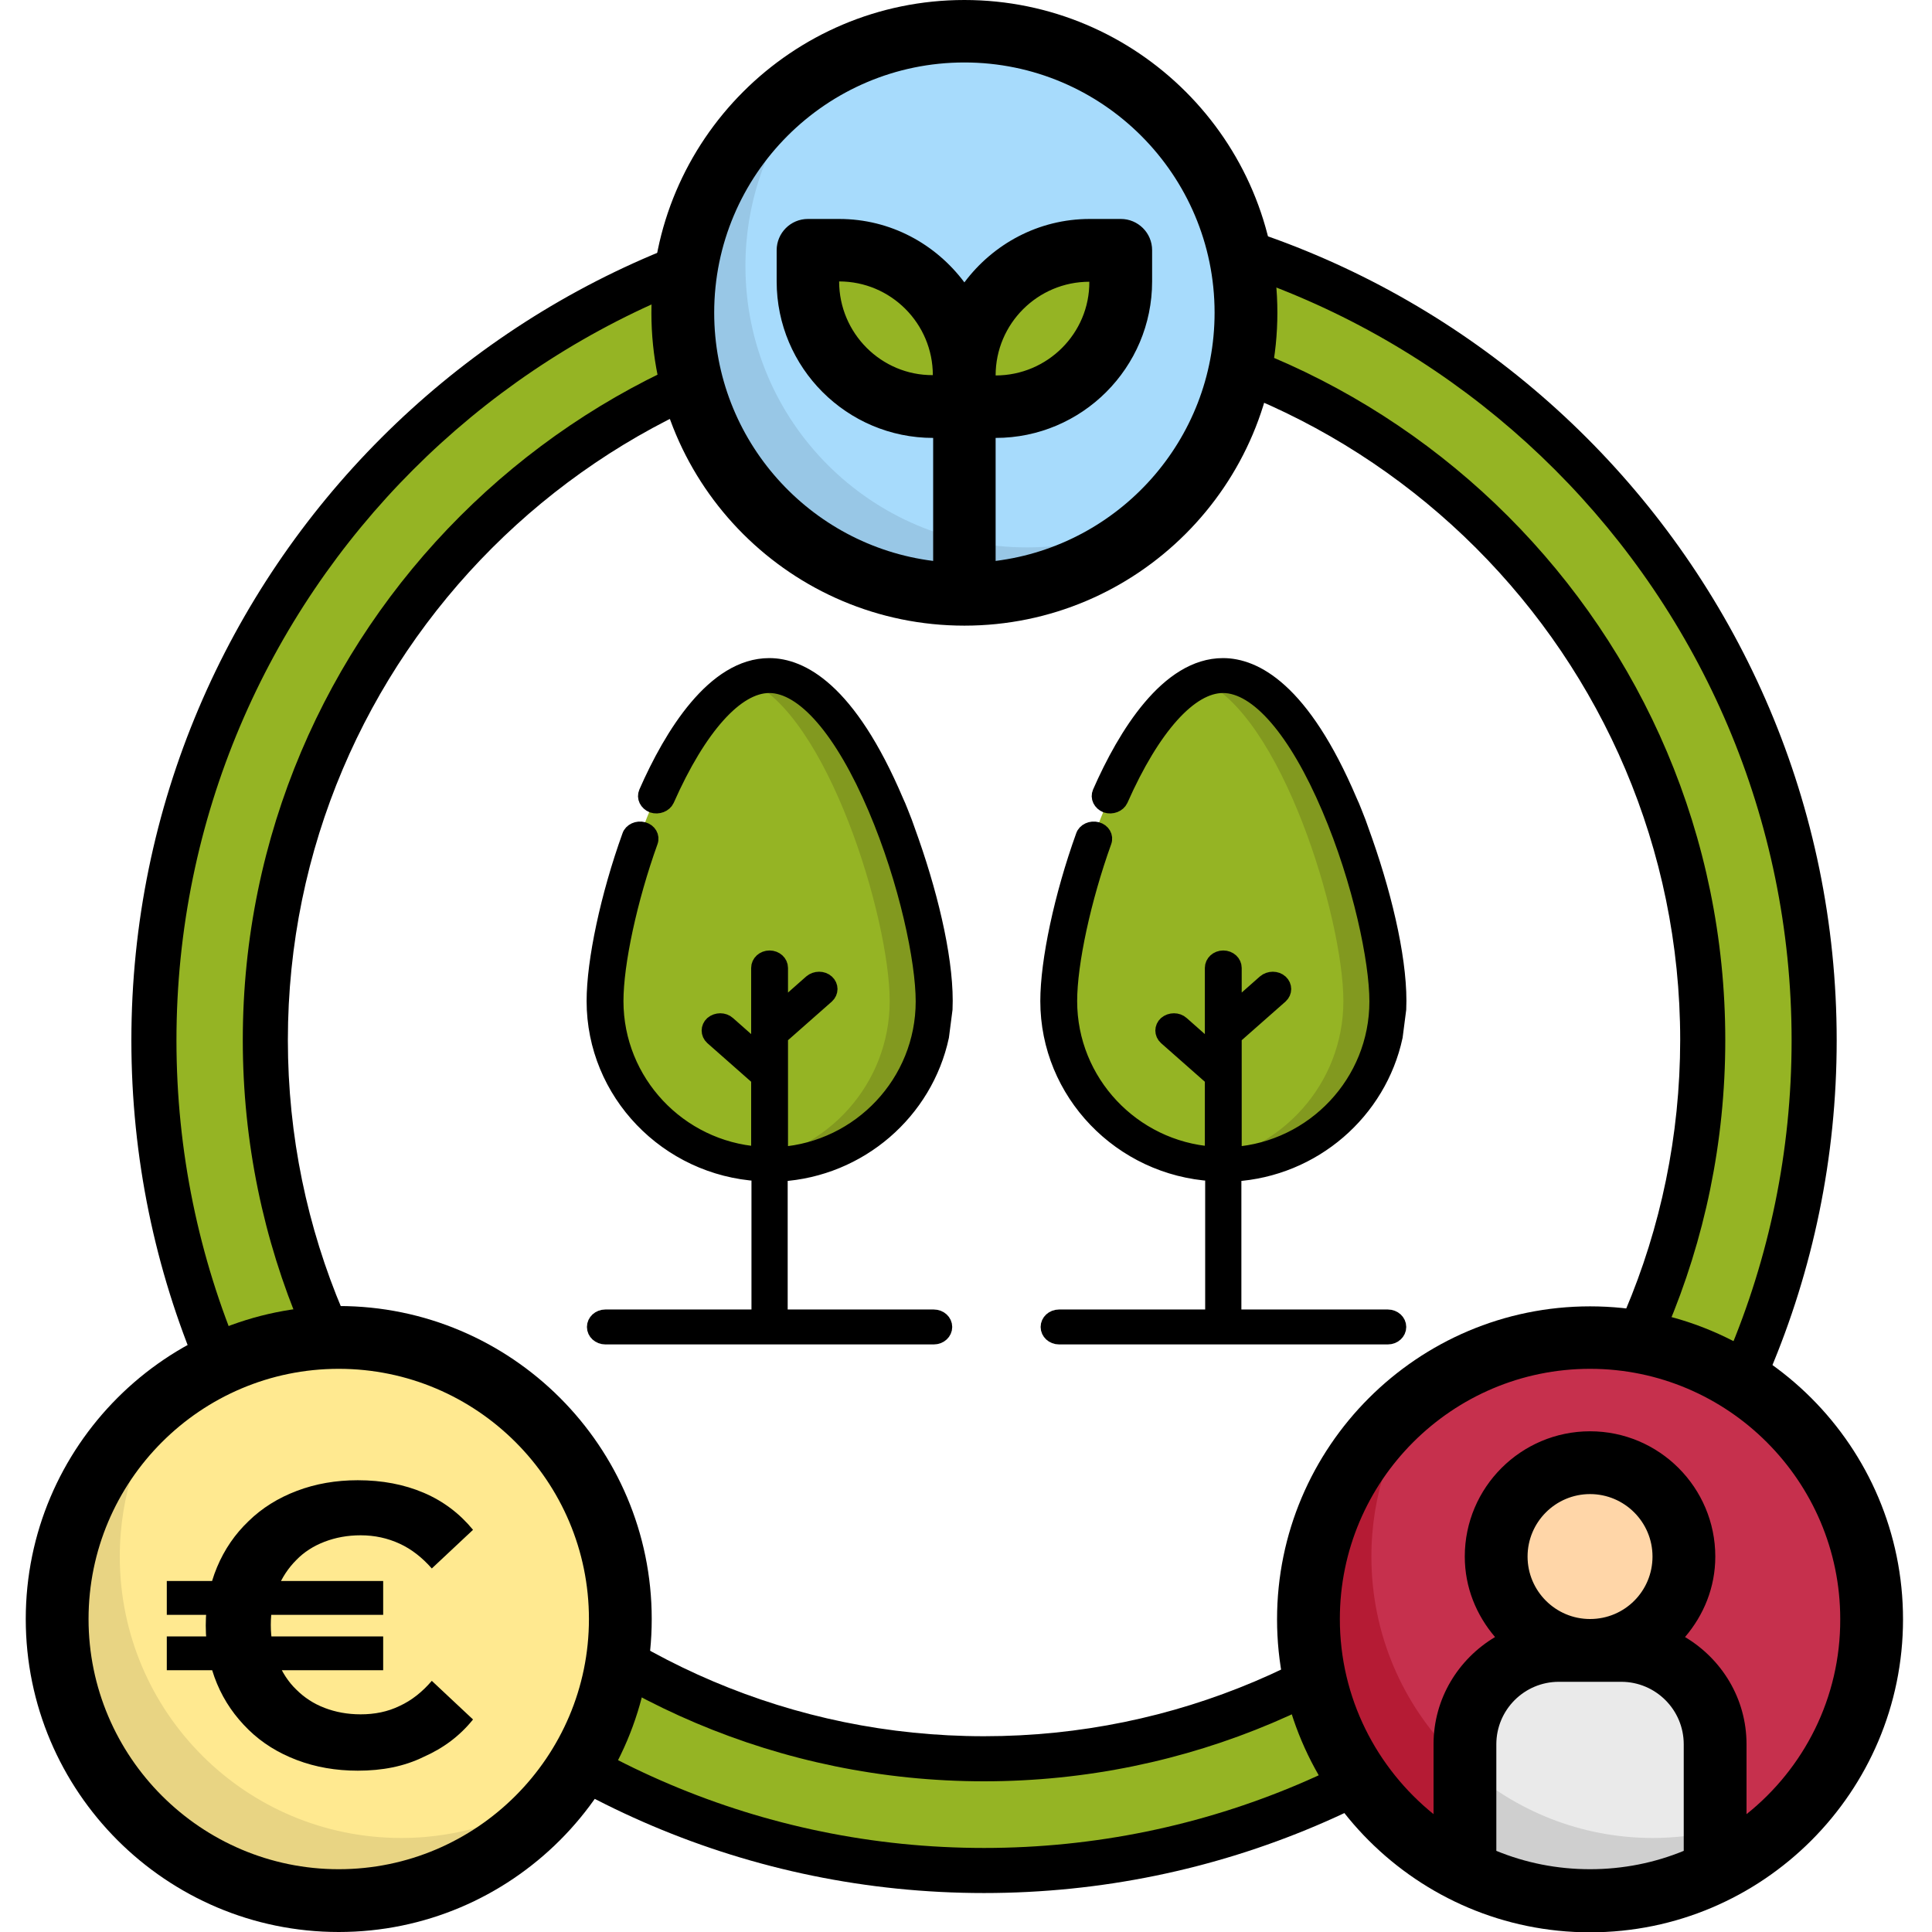
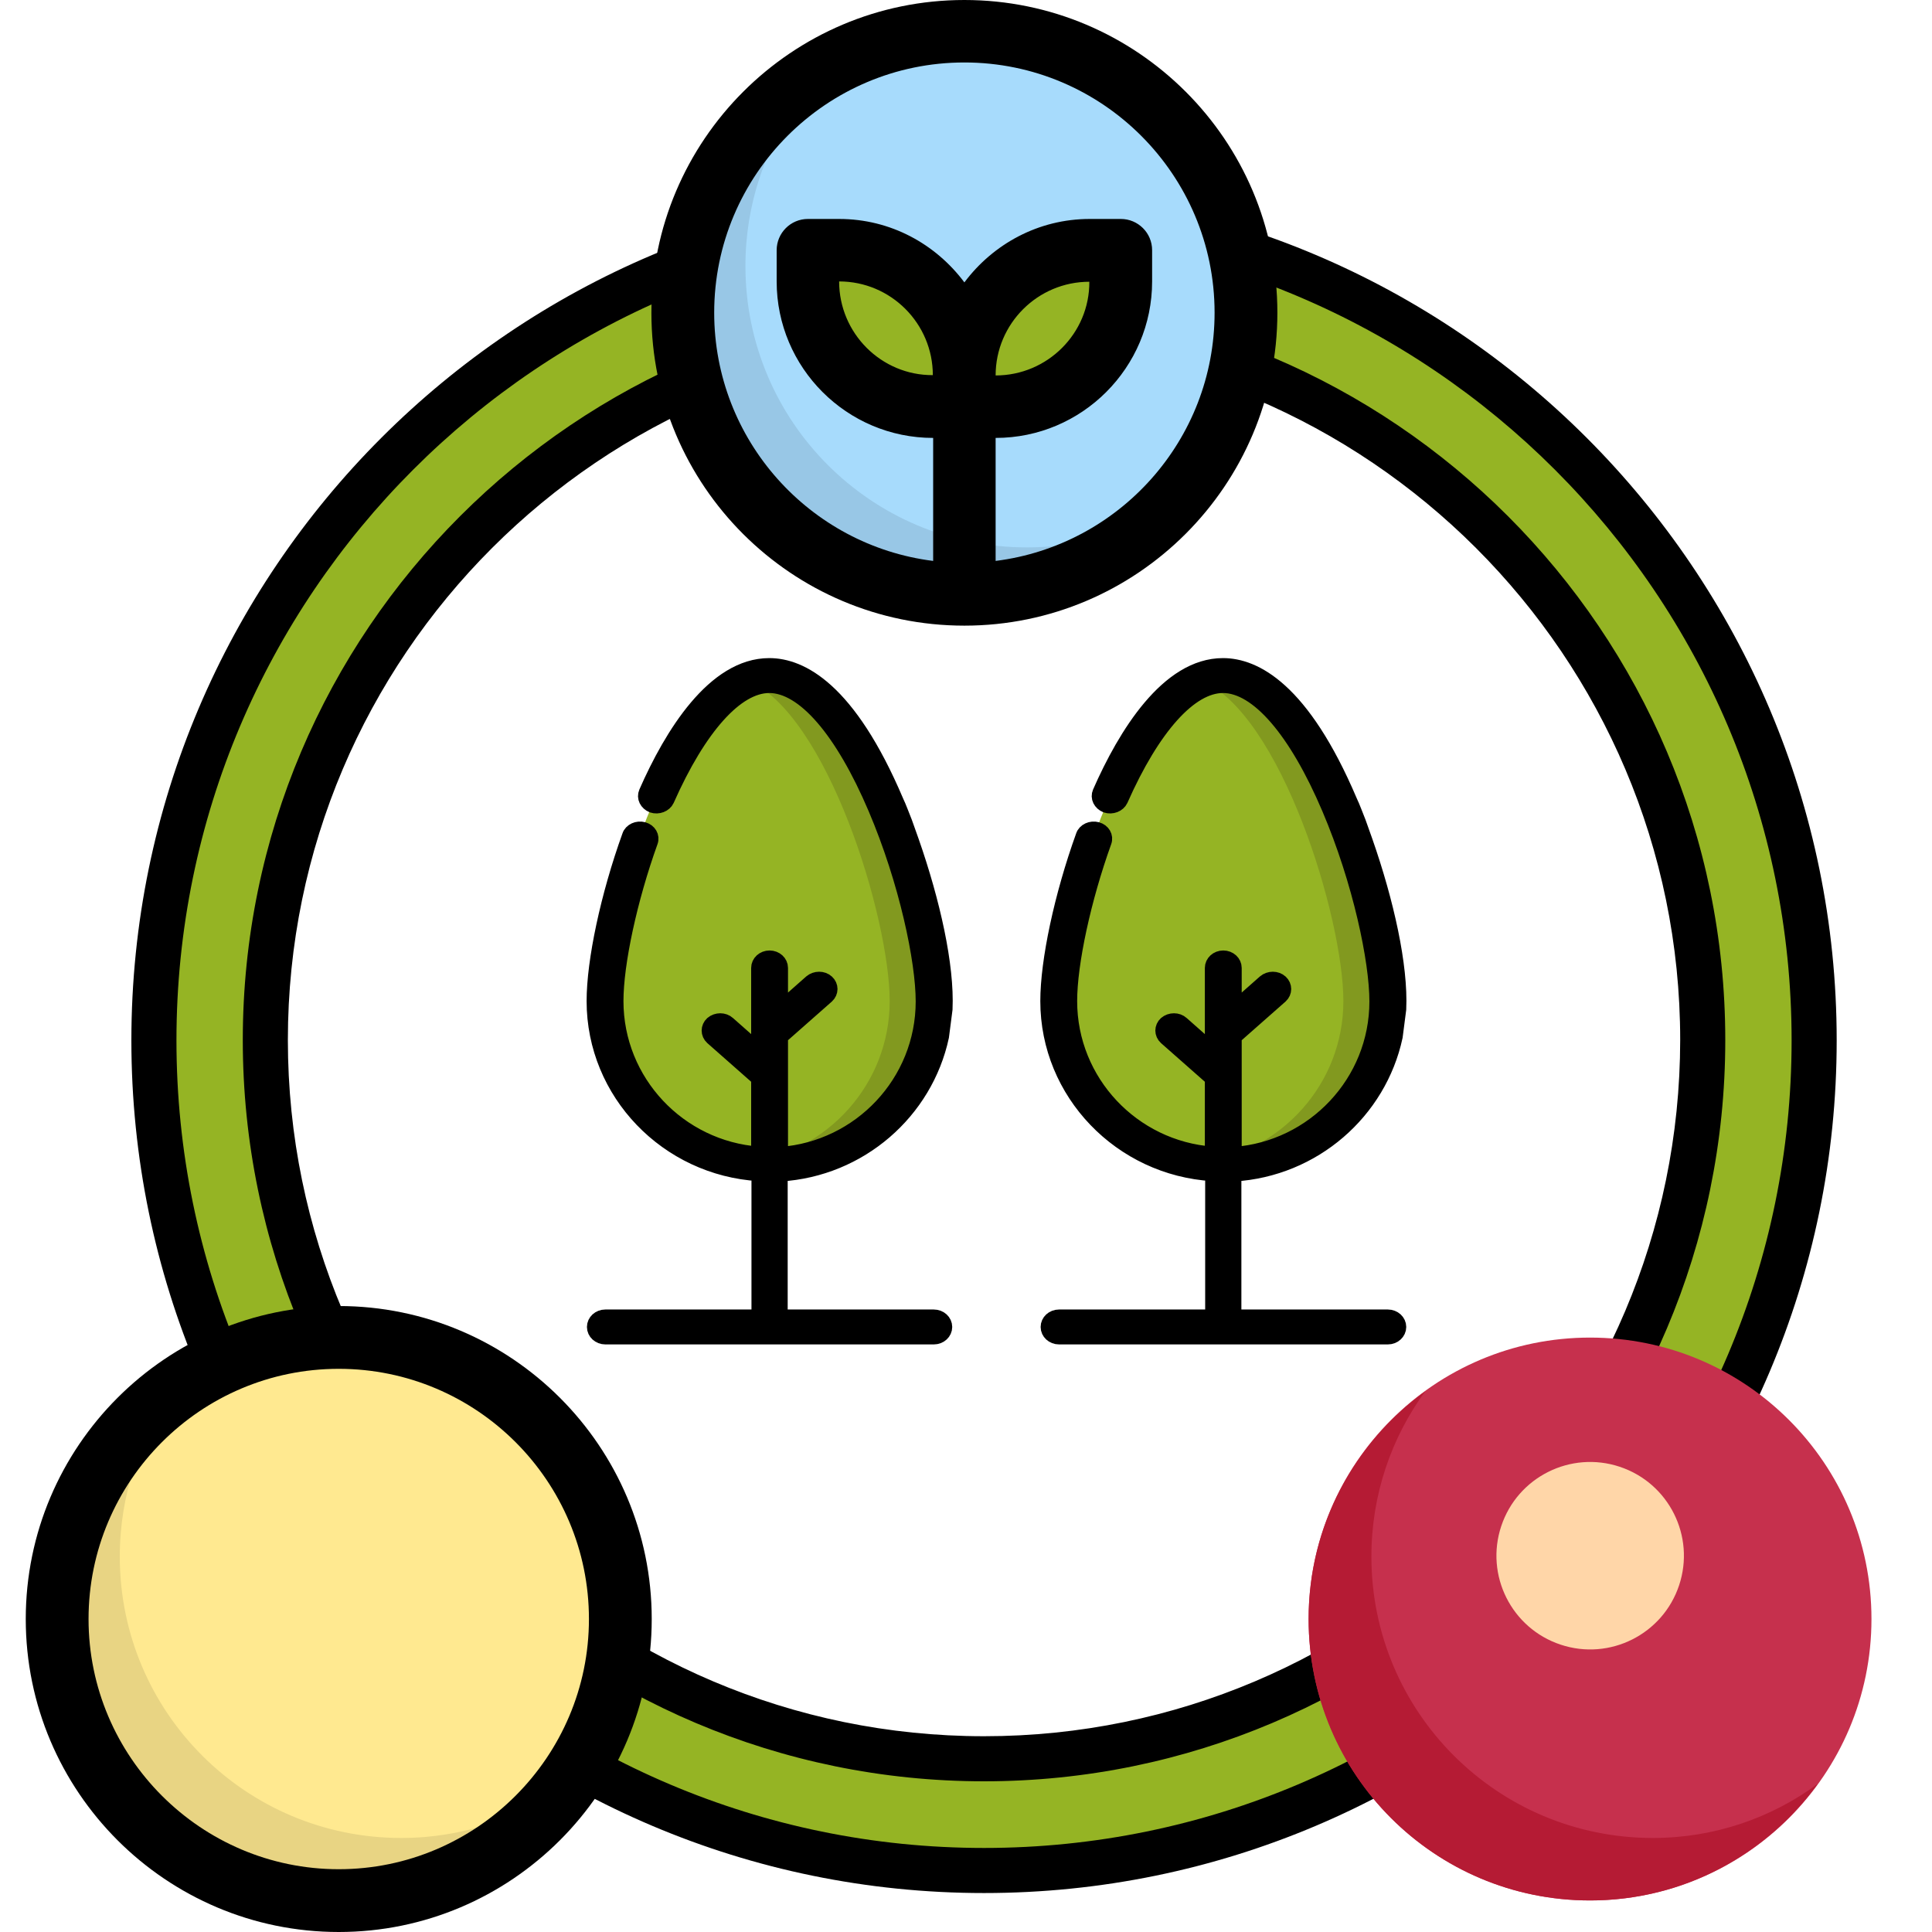
<svg xmlns="http://www.w3.org/2000/svg" version="1.1" id="Livello_2_00000030475124355210744600000002547508586653840058_" x="0px" y="0px" width="600px" height="600px" viewBox="0 0 600 600" style="enable-background:new 0 0 600 600;" xml:space="preserve">
  <style type="text/css">
	.st0{fill:#95B424;}
	.st1{fill:#C6304D;}
	.st2{fill:#B51B34;}
	.st3{fill:#EAEAEA;}
	.st4{fill:#FFD6A8;}
	.st5{fill:#A7DBFC;}
	.st6{fill:#98C7E6;}
	.st7{fill:#FFE990;}
	.st8{fill:#E8D483;}
	.st9{fill:#CFCFCF;}
	.st10{fill:#82991F;}
	.st11{stroke:#000000;stroke-width:4.644;stroke-miterlimit:10;}
	.st12{enable-background:new    ;}
</style>
  <g>
    <path class="st0" d="M305.6,580.9c-142.2,0-257.8-115.7-257.8-257.8c0-142.2,115.7-257.8,257.8-257.8   c142.2,0,257.8,115.7,257.8,257.8S447.7,580.9,305.6,580.9z M305.6,99.9c-123,0-223.2,100.1-223.2,223.2   c0,123,100.1,223.2,223.2,223.2c123,0,223.2-100.1,223.2-223.2C528.7,200,428.6,99.9,305.6,99.9z" />
    <path d="M305.6,72.3c138.3,0,250.8,112.5,250.8,250.8S443.9,573.9,305.6,573.9S54.8,461.4,54.8,323.1S167.3,72.3,305.6,72.3    M305.6,553.2c126.9,0,230.2-103.2,230.2-230.2c0-126.9-103.2-230.2-230.2-230.2C178.7,92.8,75.4,196,75.4,323   S178.7,553.2,305.6,553.2 M305.6,58.3c-146,0-264.8,118.8-264.8,264.8s118.8,264.8,264.8,264.8s264.8-118.8,264.8-264.8   S451.6,58.3,305.6,58.3L305.6,58.3z M305.6,539.2c-119.2,0-216.2-97-216.2-216.2s97-216.2,216.2-216.2s216.2,97,216.2,216.2   C521.7,442.3,424.8,539.2,305.6,539.2L305.6,539.2z" />
  </g>
  <circle class="st1" cx="493.8" cy="502.8" r="87.4" />
  <path class="st2" d="M513.3,570.8c-48.3,0-87.4-39.1-87.4-87.4c0-19.2,6.2-36.9,16.7-51.3c-21.9,15.9-36.2,41.6-36.2,70.7  c0,48.3,39.1,87.4,87.4,87.4c29.1,0,54.8-14.3,70.7-36.2C550.1,564.6,532.4,570.8,513.3,570.8z" />
-   <path class="st3" d="M503.6,512.5h-19.4c-16.1,0-29.1,13-29.1,29.1V581c11.7,5.8,24.9,9.2,38.9,9.2s27.1-3.4,38.9-9.2v-39.4  C532.7,525.6,519.7,512.5,503.6,512.5z" />
  <ellipse transform="matrix(0.316 -0.949 0.949 0.316 -120.944 799.001)" class="st4" cx="493.8" cy="483.4" rx="29.1" ry="29.1" />
  <circle class="st5" cx="299.5" cy="97.2" r="87.4" />
  <path class="st6" d="M318.9,170c-48.3,0-87.4-39.1-87.4-87.4c0-19.2,6.2-36.9,16.7-51.3C226.3,47.2,212,72.9,212,102  c0,48.3,39.1,87.4,87.4,87.4c29.1,0,54.8-14.3,70.7-36.2C355.8,163.8,338.1,170,318.9,170z" />
  <path class="st0" d="M299.5,126.3h-9.7c-21.5,0-38.9-17.4-38.9-38.9v-9.7h9.7c21.5,0,38.9,17.4,38.9,38.9V126.3z" />
  <path class="st0" d="M299.5,126.3h9.7c21.5,0,38.9-17.4,38.9-38.9v-9.7h-9.7c-21.5,0-38.9,17.4-38.9,38.9V126.3z" />
  <circle class="st7" cx="105.2" cy="502.8" r="87.4" />
  <path class="st8" d="M124.6,570.8c-48.3,0-87.4-39.1-87.4-87.4c0-19.2,6.2-36.9,16.7-51.3C32,448,17.7,473.7,17.7,502.8  c0,48.3,39.1,87.4,87.4,87.4c29.1,0,54.8-14.3,70.7-36.2C161.5,564.6,143.8,570.8,124.6,570.8z" />
-   <path class="st9" d="M511.9,588.2c6.7-1.4,13.3-3.6,19.5-6.6c0.4-0.2,0.9-0.4,1.3-0.6v-12.4c-6.2,1.4-12.7,2.2-19.4,2.2  c-22.4,0-42.8-8.5-58.3-22.4V581C472.6,589.8,492.8,592.2,511.9,588.2z" />
  <path d="M299.5,194.3c53.6,0,97.2-43.6,97.2-97.2S353.1,0,299.5,0s-97.2,43.6-97.2,97.2S245.9,194.3,299.5,194.3z M260.6,87.4  c16.1,0,29.1,13.1,29.1,29.1C273.7,116.6,260.6,103.5,260.6,87.4z M299.5,19.4c42.9,0,77.7,34.9,77.7,77.7c0,39.6-29.7,72.3-68,77.1  V136c26.8,0,48.6-21.8,48.6-48.6v-9.7c0-5.4-4.4-9.7-9.7-9.7h-9.7c-15.9,0-30,7.8-38.9,19.7C290.6,75.8,276.6,68,260.6,68h-9.7  c-5.4,0-9.7,4.4-9.7,9.7v9.7c0,26.8,21.8,48.6,48.6,48.6v38.2c-38.3-4.8-68-37.5-68-77.1C221.8,54.3,256.6,19.4,299.5,19.4z   M309.2,116.6c0-16.1,13.1-29.1,29.1-29.1C338.4,103.5,325.3,116.6,309.2,116.6z" />
-   <path d="M493.8,405.7c-53.6,0-97.2,43.6-97.2,97.2s43.6,97.2,97.2,97.2s97.2-43.6,97.2-97.2C591,449.2,547.4,405.7,493.8,405.7z   M464.7,574.8v-33.1c0-10.7,8.7-19.4,19.4-19.4h19.4c10.7,0,19.4,8.7,19.4,19.4v33.1c-9,3.7-18.8,5.7-29.1,5.7  S473.7,578.5,464.7,574.8z M493.8,502.8c-10.7,0-19.4-8.7-19.4-19.4s8.7-19.4,19.4-19.4s19.4,8.7,19.4,19.4S504.6,502.8,493.8,502.8  z M542.4,563.4v-21.7c0-14.2-7.7-26.5-19.1-33.3c5.8-6.8,9.4-15.4,9.4-25c0-21.4-17.4-38.9-38.9-38.9c-21.4,0-38.9,17.4-38.9,38.9  c0,9.6,3.6,18.2,9.4,25c-11.4,6.8-19.1,19.1-19.1,33.3v21.7c-17.7-14.3-29.1-36.1-29.1-60.6c0-42.9,34.9-77.7,77.7-77.7  s77.7,34.9,77.7,77.7C571.6,527.3,560.2,549.2,542.4,563.4z" />
  <path d="M105.2,600c53.6,0,97.2-43.6,97.2-97.2s-43.6-97.2-97.2-97.2S8,449.2,8,502.8C8,556.4,51.6,600,105.2,600z M105.2,425.1  c42.9,0,77.7,34.9,77.7,77.7s-34.9,77.7-77.7,77.7s-77.7-34.9-77.7-77.7S62.3,425.1,105.2,425.1z" />
  <g>
    <path class="st0" d="M290,310.9c0,28-22.9,50.7-51.2,50.7s-51.2-22.7-51.2-50.7s22.9-101.1,51.2-101.1S290,282.9,290,310.9   L290,310.9z" />
    <path class="st10" d="M238.9,209.8c-2.3,0-4.6,0.5-6.9,1.4c25,10.4,44.3,74,44.3,99.7c0,25.7-19.3,46.9-44.3,50.2   c2.3,0.3,4.6,0.5,6.9,0.5c28.3,0,51.2-22.7,51.2-50.7S267.1,209.8,238.9,209.8L238.9,209.8z" />
  </g>
  <path class="st11" d="M208.4,409h33.9v-44.4c24.8-1.5,45.1-19.4,50.1-42.7l1.1-8.5c0.6-13.5-3.8-33.2-10.4-52.1l-2.1-5.9  c-0.9-2.2-1.7-4.5-2.7-6.6c-14.8-34.8-29.6-42.1-39.4-42.1c-17.1,0-30.3,21.4-38.2,39.4c-0.7,1.6,0.2,3.3,1.9,4  c1.8,0.6,3.8-0.2,4.5-1.7c10-22.6,21.6-35.5,31.8-35.5c10.7,0,22.7,13.9,33,38.1c9.7,22.8,14.8,47.4,14.8,60  c0,25.1-19.6,45.7-44.3,47.5v-24.8l0,0V322l14.4-12.7c1.3-1.2,1.3-3.1,0-4.3c-1.3-1.2-3.5-1.2-4.9,0l-9.5,8.4v-12.8  c0-1.7-1.5-3.1-3.4-3.1s-3.4,1.4-3.4,3.1v20.1l0,0v5.6l-9.5-8.4c-1.3-1.2-3.5-1.2-4.9,0c-1.3,1.2-1.3,3.1,0,4.3l14.4,12.7v23.5  c-24.7-1.8-44.3-22.4-44.3-47.5c0-11.8,4.3-31.7,10.7-49.5c0.6-1.6-0.4-3.3-2.2-3.8s-3.8,0.4-4.3,2c-6.7,18.6-11,38.8-11,51.3  c0,28.5,22.7,51.9,51.2,53.6V409H188c-1.9,0-3.4,1.4-3.4,3.1s1.5,3.1,3.4,3.1h102c1.9,0,3.4-1.4,3.4-3.1s-1.5-3.1-3.4-3.1l0,0h-19.4  h-6.9h-48.4" />
  <g>
    <path class="st0" d="M431,310.9c0,28-22.9,50.7-51.2,50.7c-28.3,0-51.2-22.7-51.2-50.7s22.9-101.1,51.2-101.1   C408,209.8,431,282.9,431,310.9L431,310.9z" />
    <path class="st10" d="M379.8,209.8c-2.3,0-4.6,0.5-6.9,1.4c25,10.4,44.3,74,44.3,99.7c0,25.7-19.3,46.9-44.3,50.2   c2.3,0.3,4.6,0.5,6.9,0.5c28.3,0,51.2-22.7,51.2-50.7S408,209.8,379.8,209.8L379.8,209.8z" />
  </g>
  <path class="st11" d="M349.3,409h33.9v-44.4c24.8-1.5,45.1-19.4,50.1-42.7l1.1-8.5c0.6-13.5-3.8-33.2-10.4-52.1l-2.1-5.9  c-0.9-2.2-1.7-4.5-2.7-6.6c-14.8-34.8-29.6-42.1-39.4-42.1c-17.1,0-30.3,21.4-38.2,39.4c-0.7,1.6,0.2,3.3,1.9,4  c1.8,0.6,3.8-0.2,4.5-1.7c10-22.6,21.6-35.5,31.8-35.5c10.7,0,22.7,13.9,33,38.1c9.7,22.8,14.8,47.4,14.8,60  c0,25.1-19.6,45.7-44.3,47.5v-24.8l0,0V322l14.4-12.7c1.3-1.2,1.3-3.1,0-4.3c-1.3-1.2-3.5-1.2-4.9,0l-9.5,8.4v-12.8  c0-1.7-1.5-3.1-3.4-3.1s-3.4,1.4-3.4,3.1v20.1l0,0v5.6l-9.5-8.4c-1.3-1.2-3.5-1.2-4.9,0c-1.3,1.2-1.3,3.1,0,4.3l14.4,12.7v23.5  c-24.7-1.8-44.3-22.4-44.3-47.5c0-11.8,4.3-31.7,10.7-49.5c0.6-1.6-0.4-3.3-2.2-3.8c-1.8-0.5-3.8,0.4-4.3,2  c-6.7,18.6-11,38.8-11,51.3c0,28.5,22.7,51.9,51.2,53.6V409h-47.7c-1.9,0-3.4,1.4-3.4,3.1s1.5,3.1,3.4,3.1H431  c1.9,0,3.4-1.4,3.4-3.1s-1.5-3.1-3.4-3.1l0,0h-19.4h-6.9h-48.4" />
  <g class="st12">
-     <path d="M51.8,501.5V491H119v10.5H51.8z M51.8,518.7v-10.5H119v10.5H51.8z M111.1,549.9c-6.8,0-13.1-1.1-18.9-3.3s-10.8-5.3-15-9.4   c-4.2-4.1-7.5-8.8-9.8-14.3s-3.5-11.5-3.5-18.1s1.2-12.6,3.5-18.1s5.6-10.3,9.8-14.3c4.2-4.1,9.2-7.2,15-9.4   c5.8-2.2,12.1-3.3,18.9-3.3c7.6,0,14.4,1.3,20.5,3.9s11.2,6.5,15.3,11.5l-12.8,12c-3-3.4-6.3-6-10-7.7s-7.7-2.6-12.1-2.6   c-4.1,0-7.8,0.7-11.2,2c-3.4,1.3-6.4,3.2-8.8,5.7c-2.5,2.5-4.4,5.4-5.8,8.8s-2.1,7.2-2.1,11.3c0,4.2,0.7,7.9,2.1,11.3   s3.3,6.4,5.8,8.8c2.5,2.5,5.4,4.4,8.8,5.7s7.1,2,11.2,2c4.4,0,8.4-0.8,12.1-2.6c3.7-1.7,7-4.3,10-7.8l12.8,12   c-4.1,5.1-9.2,8.9-15.3,11.6C125.5,548.6,118.7,549.9,111.1,549.9z" />
-   </g>
+     </g>
</svg>